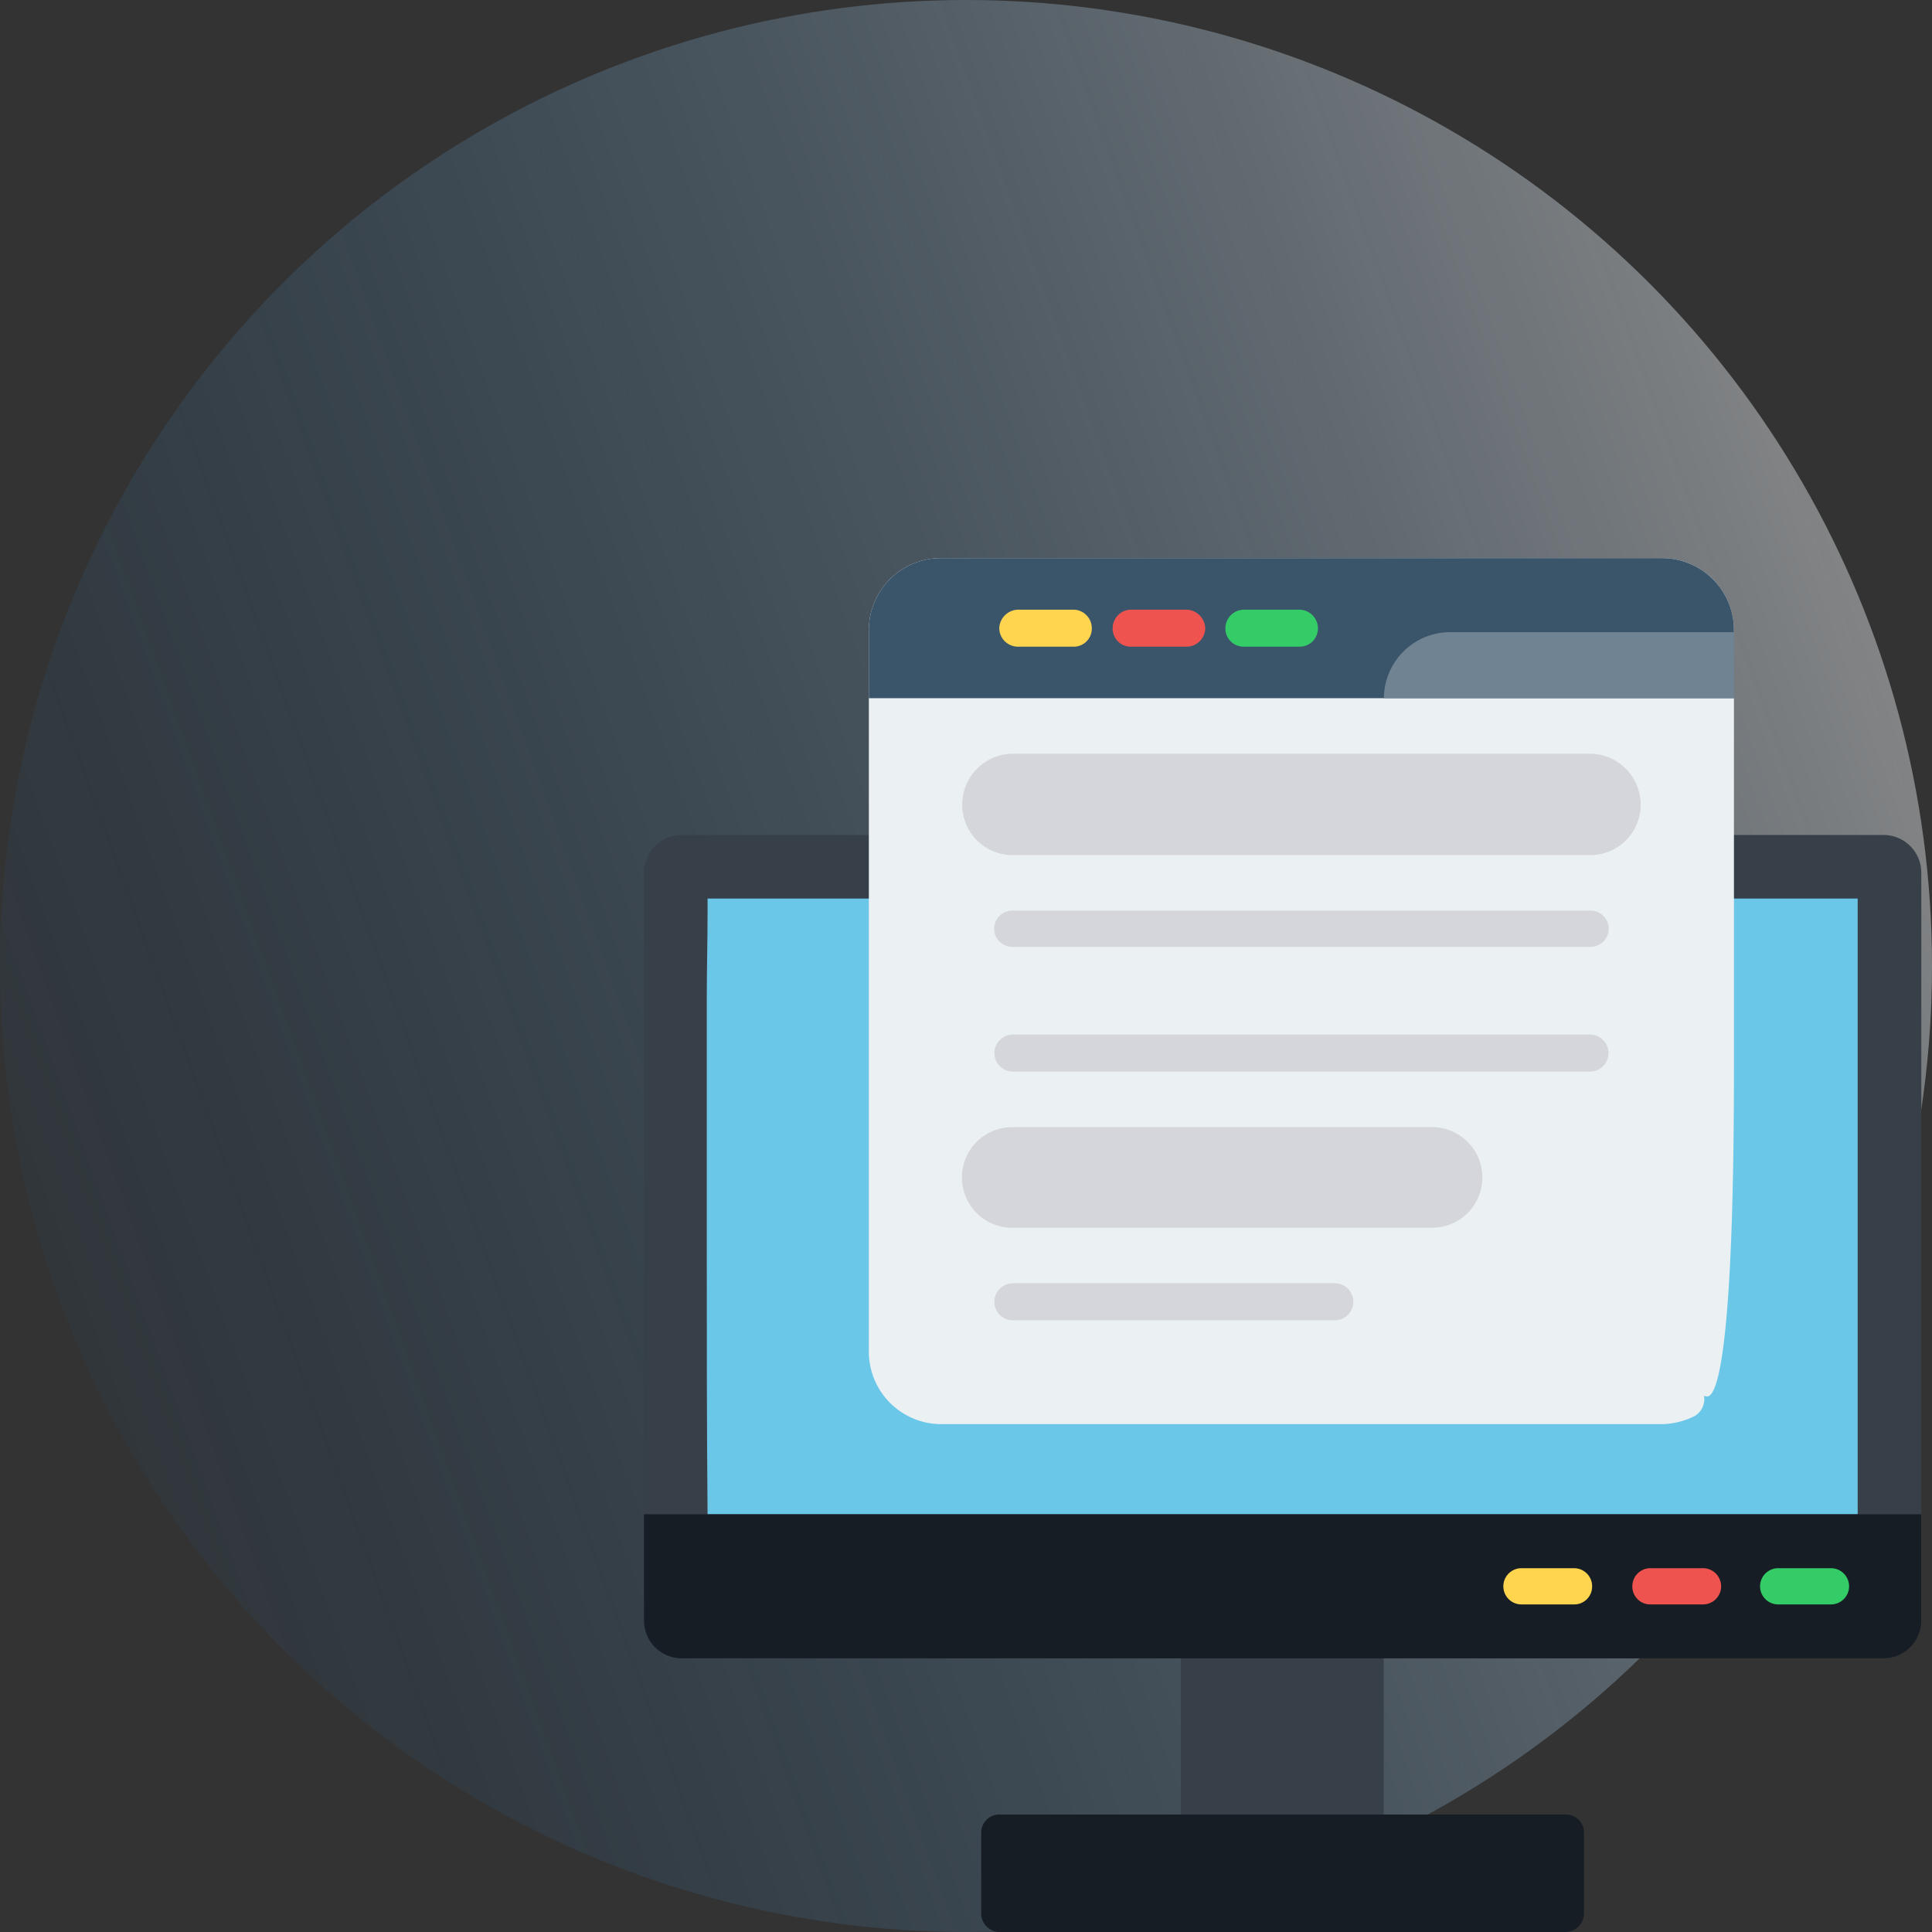
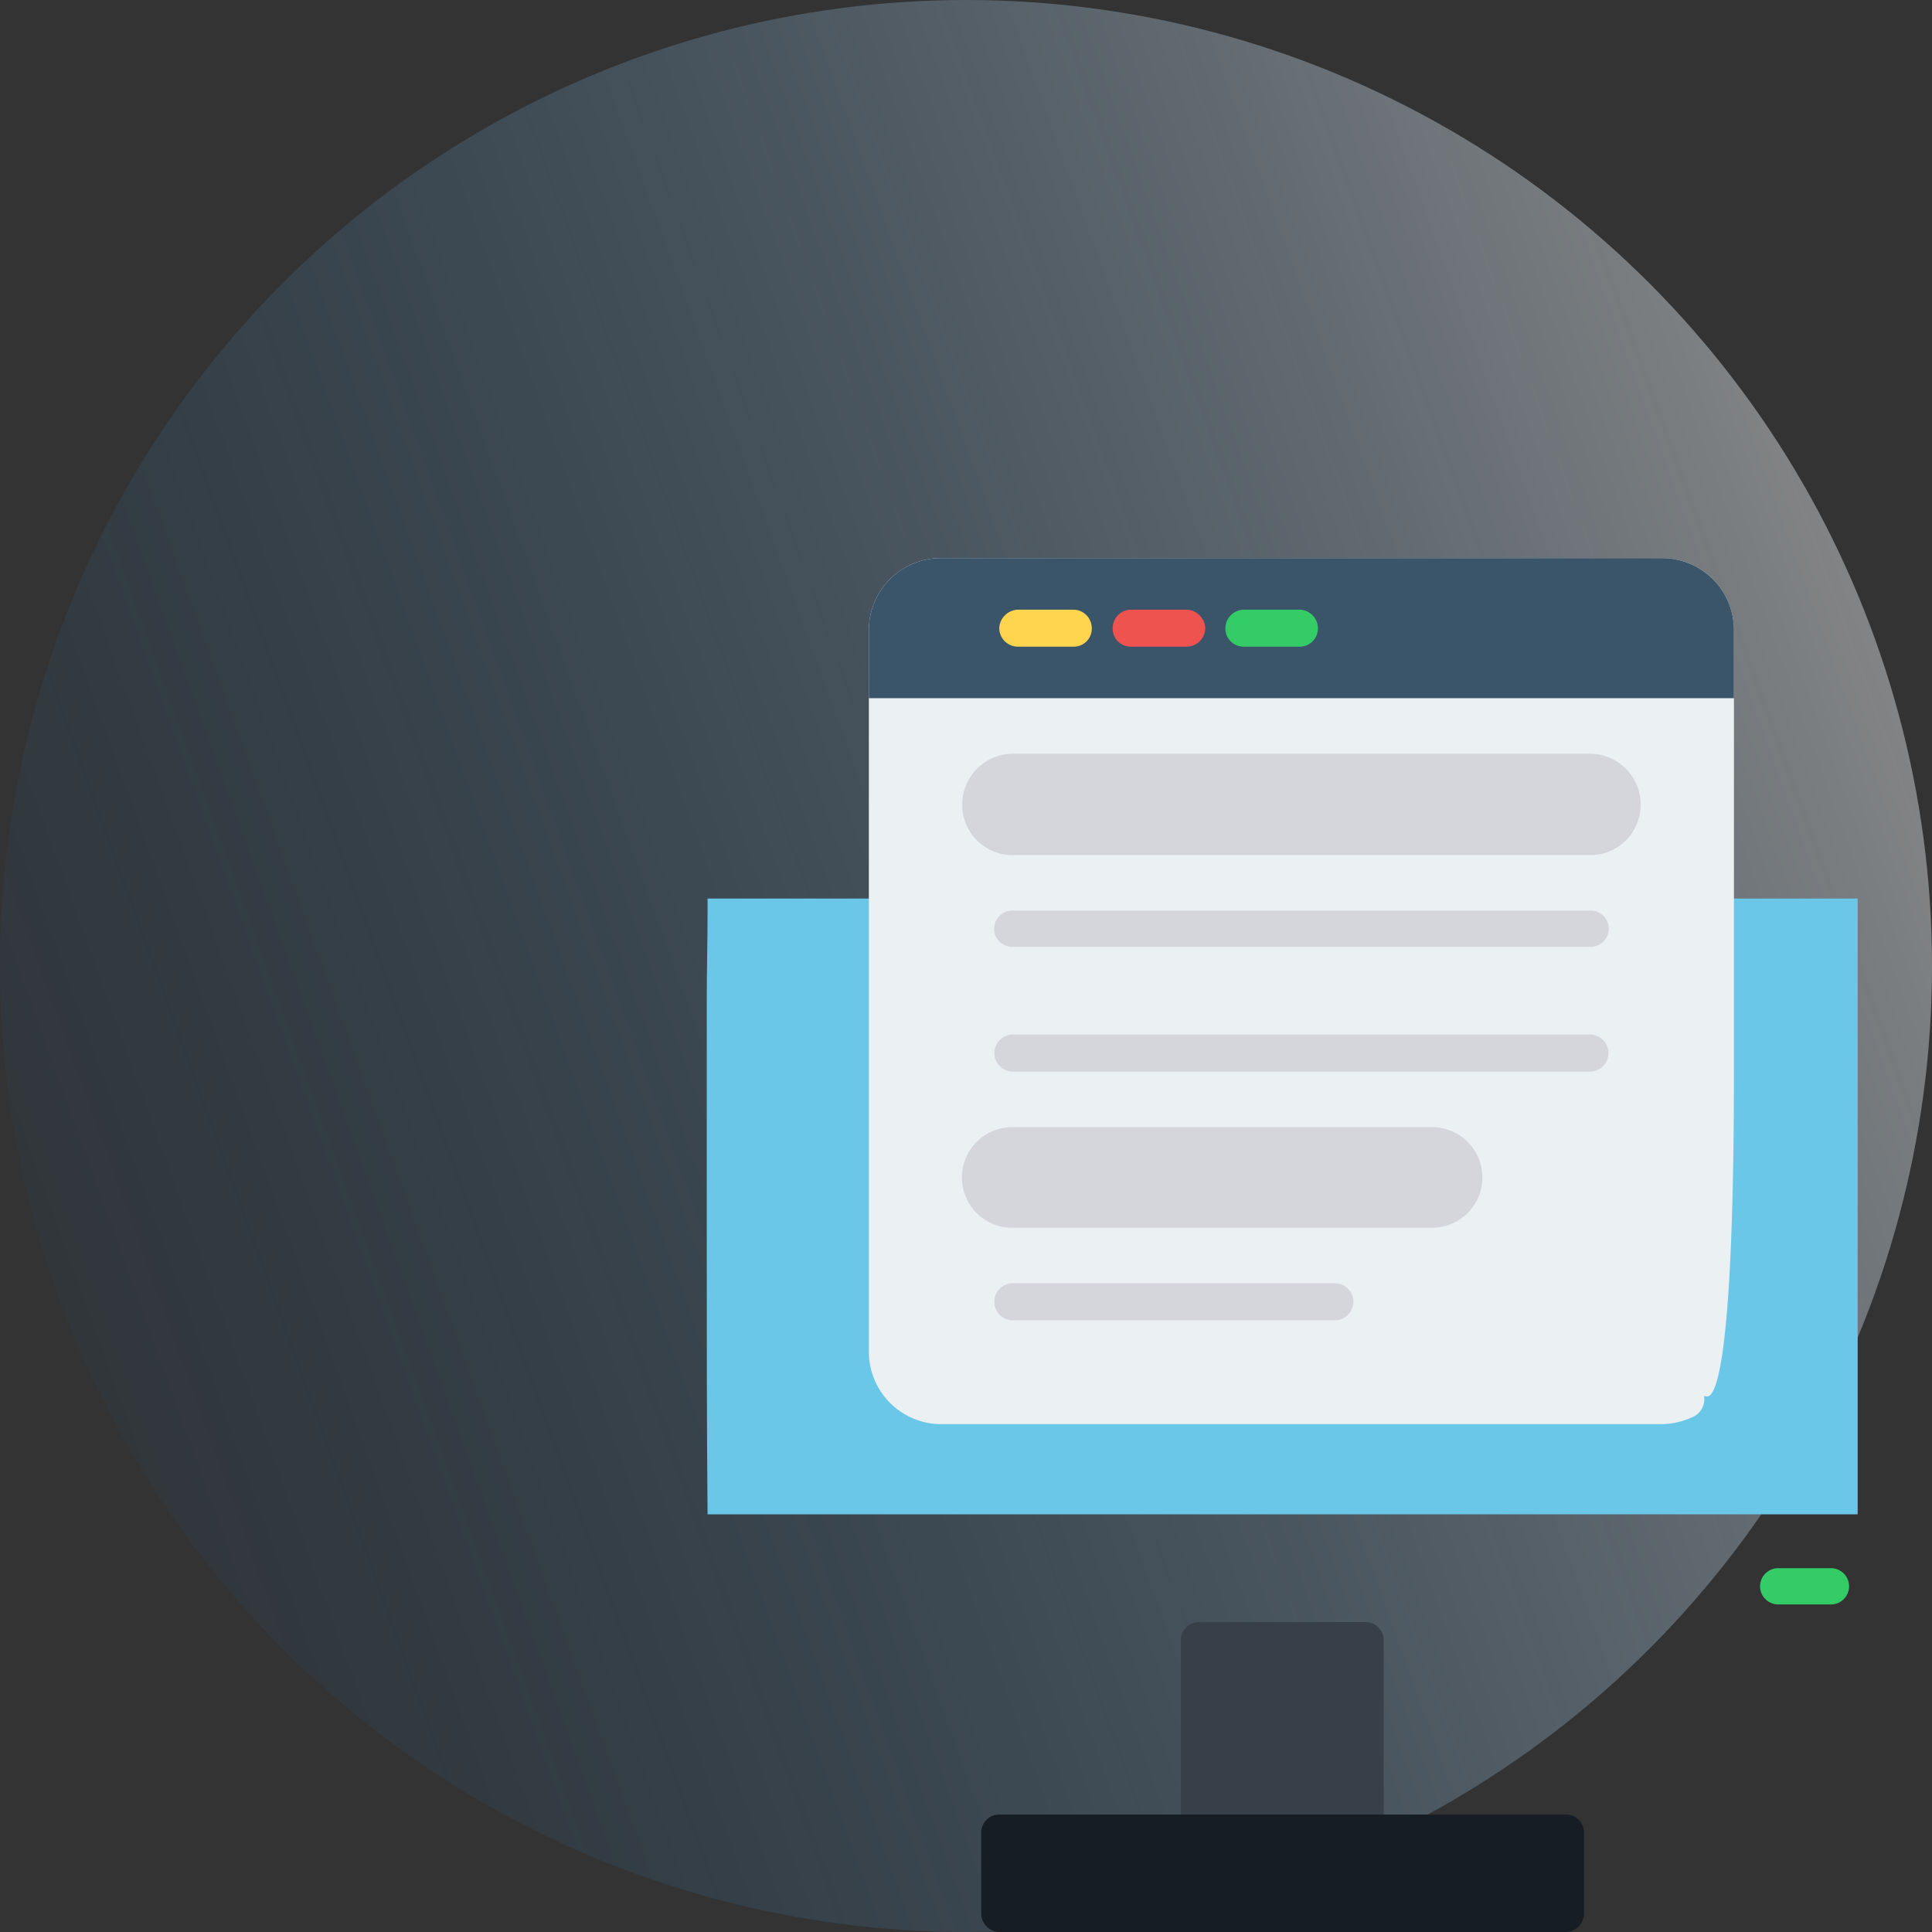
<svg xmlns="http://www.w3.org/2000/svg" width="90" height="90" viewBox="0 0 90 90">
  <rect x="0" y="0" width="90" height="90" fill="#333333" stroke="none" />
  <defs>
    <clipPath id="clip-path">
      <rect id="Rectangle_4626" data-name="Rectangle 4626" width="90" height="90" />
    </clipPath>
    <linearGradient id="linear-gradient" x1="0.974" y1="0.238" x2="-0.052" y2="0.609" gradientUnits="objectBoundingBox">
      <stop offset="0" stop-color="#fff" />
      <stop offset="1" stop-color="#006bc0" stop-opacity="0.071" />
    </linearGradient>
  </defs>
  <g id="single-page-applications" clip-path="url(#clip-path)">
    <g id="_1" data-name="1">
      <g id="Group_7613" data-name="Group 7613">
        <circle id="Ellipse_376" data-name="Ellipse 376" cx="45" cy="45" r="45" opacity="0.42" fill="url(#linear-gradient)" />
      </g>
    </g>
    <g id="Layer_x0020_1" transform="translate(-30 26)">
      <g id="_514807264" transform="translate(60)">
        <path id="Path_57634" data-name="Path 57634" d="M735.623,1332.685h-7.761a.872.872,0,0,1-.862-.862v-8.961a.848.848,0,0,1,.862-.862h7.761a.841.841,0,0,1,.825.862v8.961A.865.865,0,0,1,735.623,1332.685Z" transform="translate(-701.992 -1272.435)" fill="#373f48" fill-rule="evenodd" />
-         <path id="Path_57635" data-name="Path 57635" d="M117.739,382.355H61.762A1.76,1.76,0,0,1,60,380.593V345.762A1.76,1.76,0,0,1,61.762,344h55.977a1.76,1.76,0,0,1,1.762,1.762v34.831A1.76,1.76,0,0,1,117.739,382.355Z" transform="translate(-60 -331.103)" fill="#373f48" fill-rule="evenodd" />
        <path id="Path_57636" data-name="Path 57636" d="M138.037,423v.675c0,1.35-.037,2.662-.037,4.012v11.623c0,4.124,0,8.248.037,12.373h53.577V423Z" transform="translate(-135.076 -407.141)" fill="#6bc7e7" fill-rule="evenodd" />
-         <path id="Path_57637" data-name="Path 57637" d="M117.739,1194.711H61.762A1.76,1.76,0,0,1,60,1192.949V1188h59.5v4.949A1.76,1.76,0,0,1,117.739,1194.711Z" transform="translate(-60 -1143.459)" fill="#171d24" fill-rule="evenodd" />
        <path id="Path_57638" data-name="Path 57638" d="M1450.262,1256.687h-2.4a.844.844,0,1,1,0-1.687h2.4a.844.844,0,1,1,0,1.687Z" transform="translate(-1394.998 -1207.947)" fill="#3c6" fill-rule="evenodd" />
        <path id="Path_57639" data-name="Path 57639" d="M1099,1019.412h1.575a5.026,5.026,0,0,1-.525-.412Z" transform="translate(-1055.045 -980.795)" fill="#decf95" fill-rule="evenodd" />
        <path id="Path_57640" data-name="Path 57640" d="M242.968,40.342H209.337A3.377,3.377,0,0,1,206,36.968V3.374A3.352,3.352,0,0,1,209.337,0h33.631A3.352,3.352,0,0,1,246.3,3.374V23.733c0,18.132-1.462,14.922-1.387,15.335a.913.913,0,0,1-.45.9A3.546,3.546,0,0,1,242.968,40.342Z" transform="translate(-195.526)" fill="#ebf0f3" fill-rule="evenodd" />
        <g id="Group_83102" data-name="Group 83102" transform="translate(16.323 10.61)">
          <path id="Path_57641" data-name="Path 57641" d="M389.745,284.725H362.862a.848.848,0,0,1-.862-.862.872.872,0,0,1,.862-.862h26.882a.872.872,0,0,1,.862.862A.848.848,0,0,1,389.745,284.725Z" transform="translate(-362 -283)" fill="#d5d6db" stroke="#d5d6db" stroke-width="3" fill-rule="evenodd" />
          <path id="Path_57642" data-name="Path 57642" d="M389.745,439.687H362.862a.844.844,0,1,1,0-1.687h26.882a.844.844,0,1,1,0,1.687Z" transform="translate(-362 -432.189)" fill="#d5d6db" fill-rule="evenodd" />
          <path id="Path_57643" data-name="Path 57643" d="M389.745,593.725H362.862a.862.862,0,1,1,0-1.725h26.882a.862.862,0,1,1,0,1.725Z" transform="translate(-362 -580.415)" fill="#d5d6db" fill-rule="evenodd" />
          <path id="Path_57644" data-name="Path 57644" d="M382.359,748.687h-19.5a.844.844,0,1,1,0-1.687h19.5a.844.844,0,1,1,0,1.687Z" transform="translate(-362 -729.603)" fill="#d5d6db" stroke="#d5d6db" stroke-width="3" fill-rule="evenodd" />
          <path id="Path_57645" data-name="Path 57645" d="M377.859,902.725h-15a.862.862,0,1,1,0-1.725h15a.862.862,0,1,1,0,1.725Z" transform="translate(-362 -877.83)" fill="#d5d6db" fill-rule="evenodd" />
        </g>
        <path id="Path_57646" data-name="Path 57646" d="M506.22,1566.474H479.825a.865.865,0,0,1-.825-.862v-3.749a.841.841,0,0,1,.825-.862H506.22a.848.848,0,0,1,.862.862v3.749A.872.872,0,0,1,506.22,1566.474Z" transform="translate(-463.291 -1502.474)" fill="#171d24" fill-rule="evenodd" />
-         <path id="Path_57647" data-name="Path 57647" d="M1291.262,1256.687h-2.437a.832.832,0,0,1-.825-.825.841.841,0,0,1,.825-.862h2.437a.844.844,0,1,1,0,1.687Z" transform="translate(-1241.959 -1207.947)" fill="#ef5350" fill-rule="evenodd" />
-         <path id="Path_57648" data-name="Path 57648" d="M1131.3,1256.687h-2.437a.844.844,0,1,1,0-1.687h2.437a.841.841,0,0,1,.825.862A.832.832,0,0,1,1131.3,1256.687Z" transform="translate(-1087.958 -1207.947)" fill="#ffd54f" fill-rule="evenodd" />
        <path id="Path_57653" data-name="Path 57653" d="M209.337,0A3.352,3.352,0,0,0,206,3.374V6.524h40.3V3.374A3.352,3.352,0,0,0,242.968,0Z" transform="translate(-195.526)" fill="#3a556a" fill-rule="evenodd" />
        <path id="Path_57654" data-name="Path 57654" d="M371.487,65.725h-2.624a.872.872,0,0,1-.862-.862.9.9,0,0,1,.862-.862h2.624a.865.865,0,0,1,.825.862A.841.841,0,0,1,371.487,65.725Z" transform="translate(-351.452 -61.6)" fill="#ffd54f" fill-rule="evenodd" />
        <path id="Path_57655" data-name="Path 57655" d="M512.449,65.725h-2.625a.841.841,0,0,1-.825-.862.865.865,0,0,1,.825-.862h2.625a.9.9,0,0,1,.862.862A.872.872,0,0,1,512.449,65.725Z" transform="translate(-487.166 -61.6)" fill="#ef5350" fill-rule="evenodd" />
        <path id="Path_57656" data-name="Path 57656" d="M652.449,65.725h-2.587a.848.848,0,0,1-.862-.862.872.872,0,0,1,.862-.862h2.587a.872.872,0,0,1,.862.862A.848.848,0,0,1,652.449,65.725Z" transform="translate(-621.917 -61.6)" fill="#3c6" fill-rule="evenodd" />
-         <path id="Path_57657" data-name="Path 57657" d="M862.309,95.074H846A3.088,3.088,0,0,1,849.074,92h13.235Z" transform="translate(-811.531 -88.551)" fill="#708392" fill-rule="evenodd" />
      </g>
    </g>
  </g>
</svg>